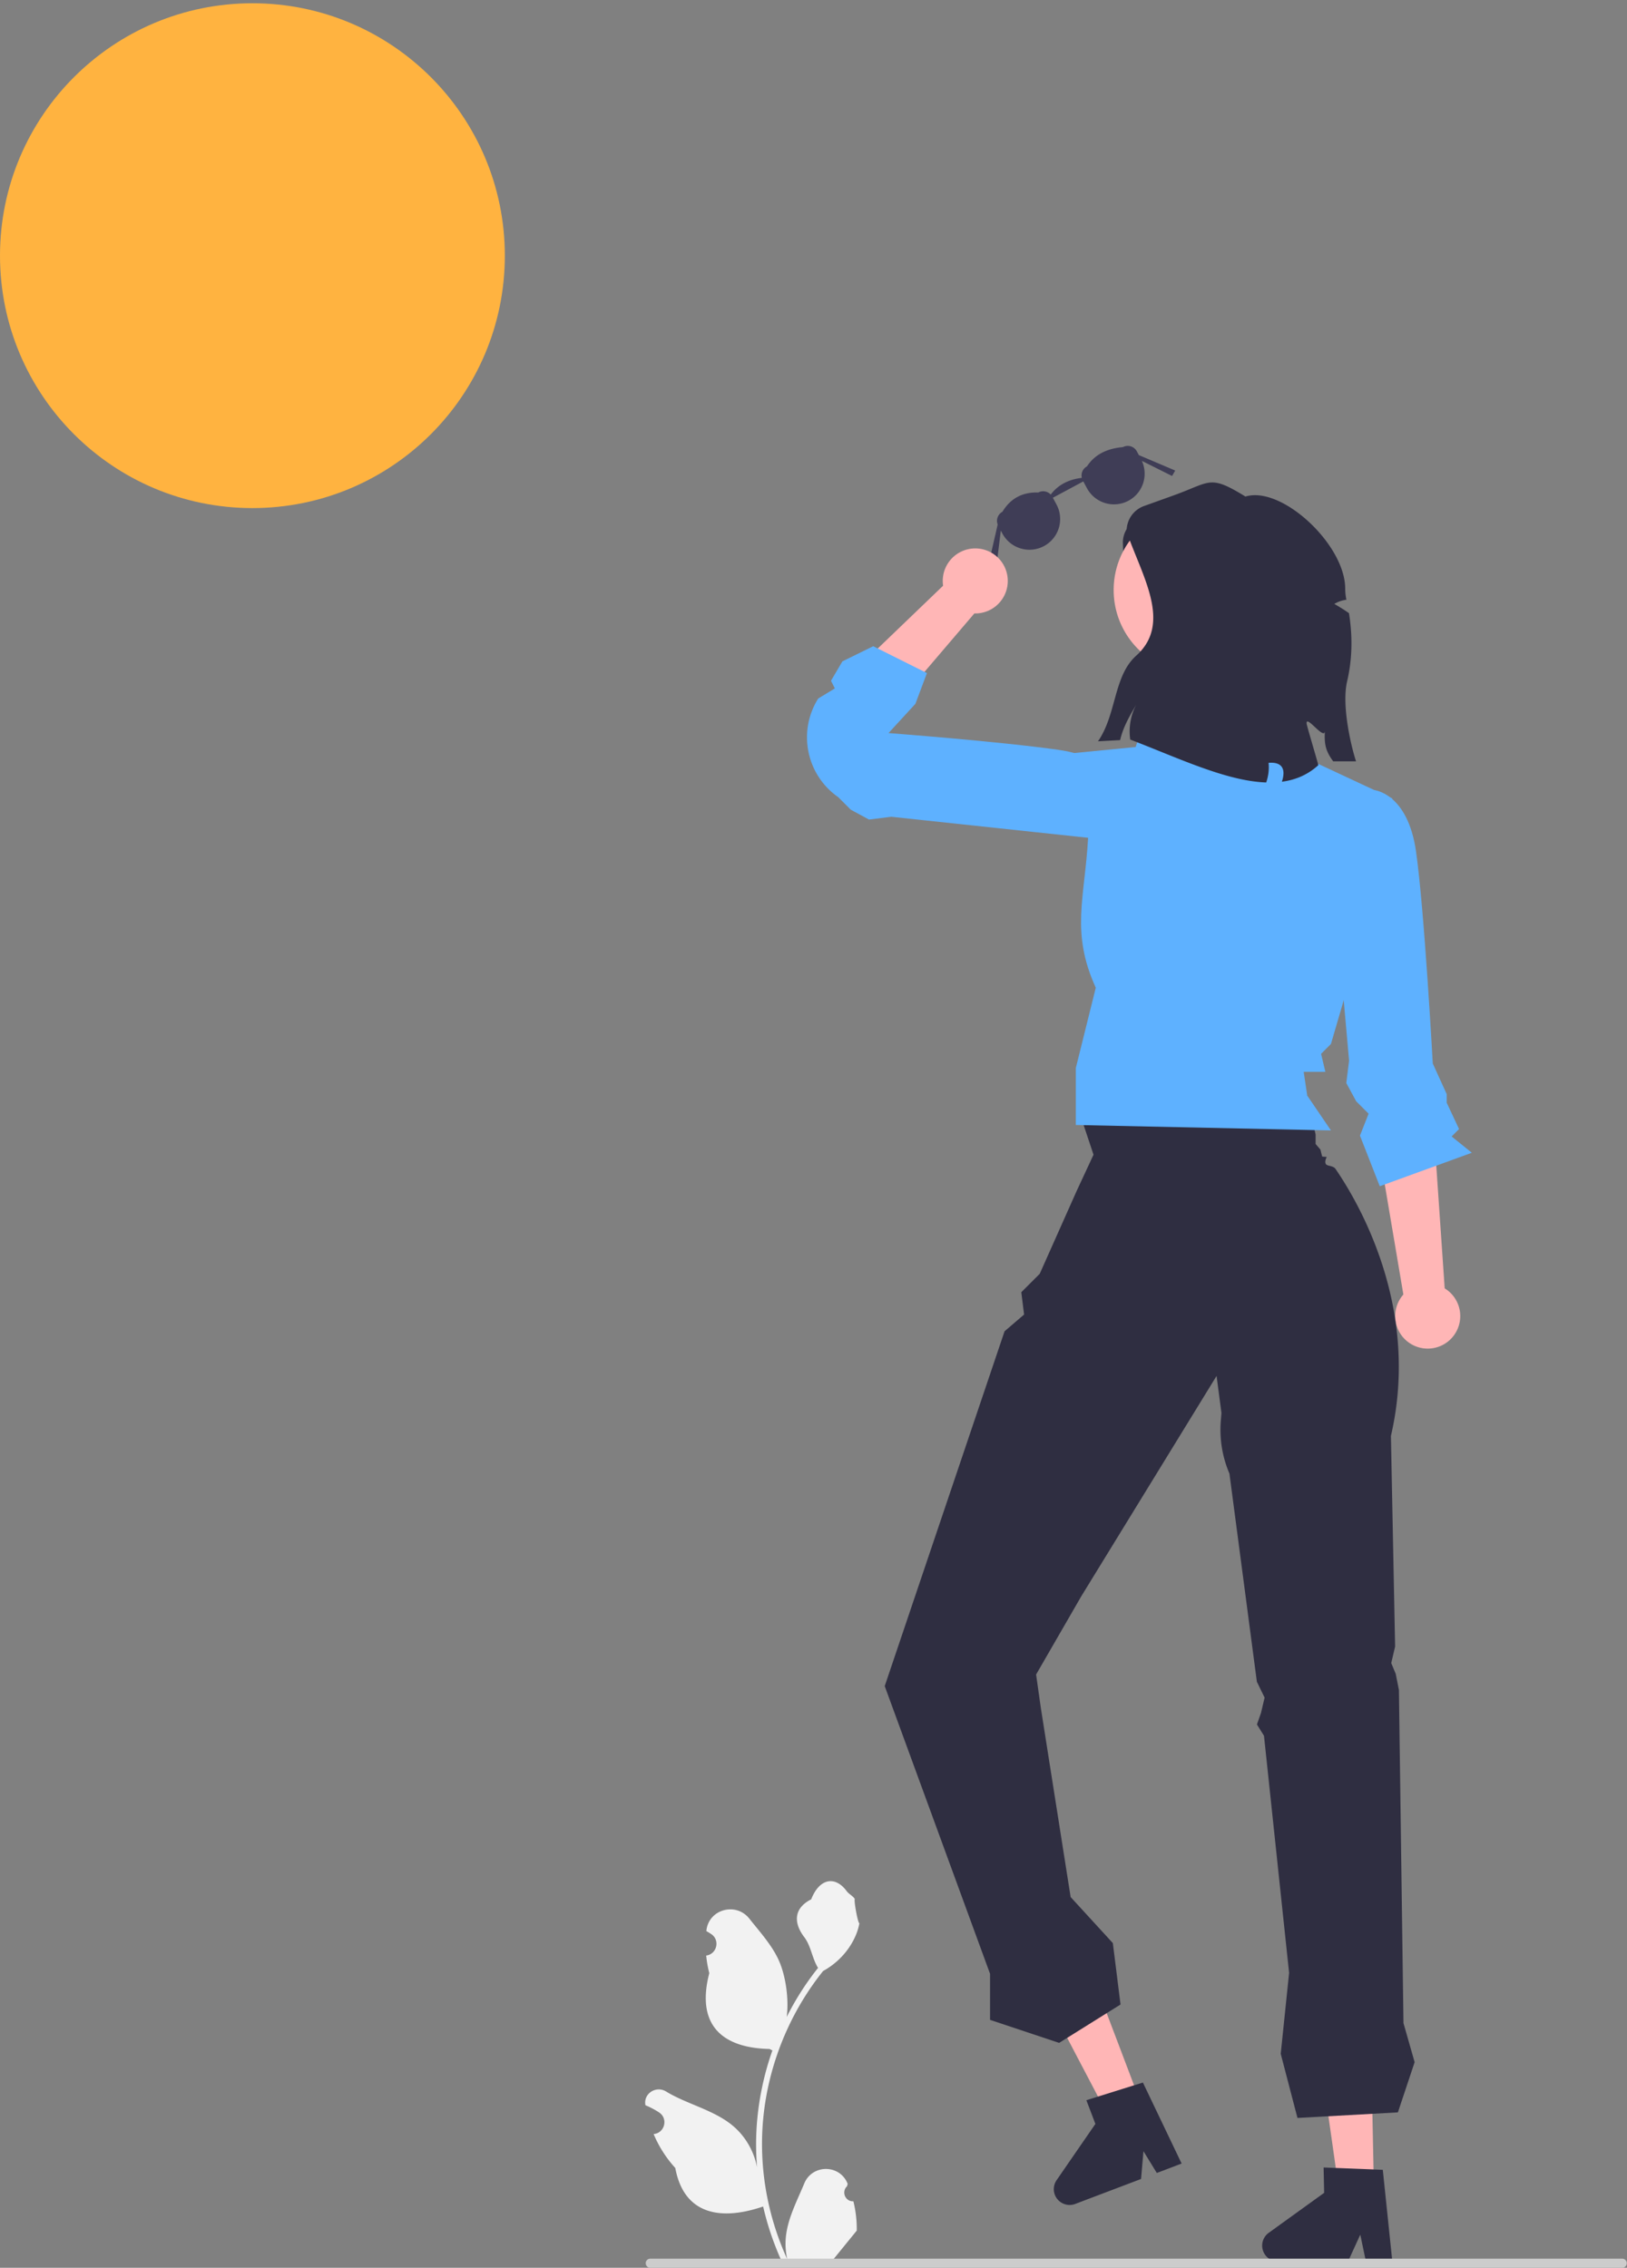
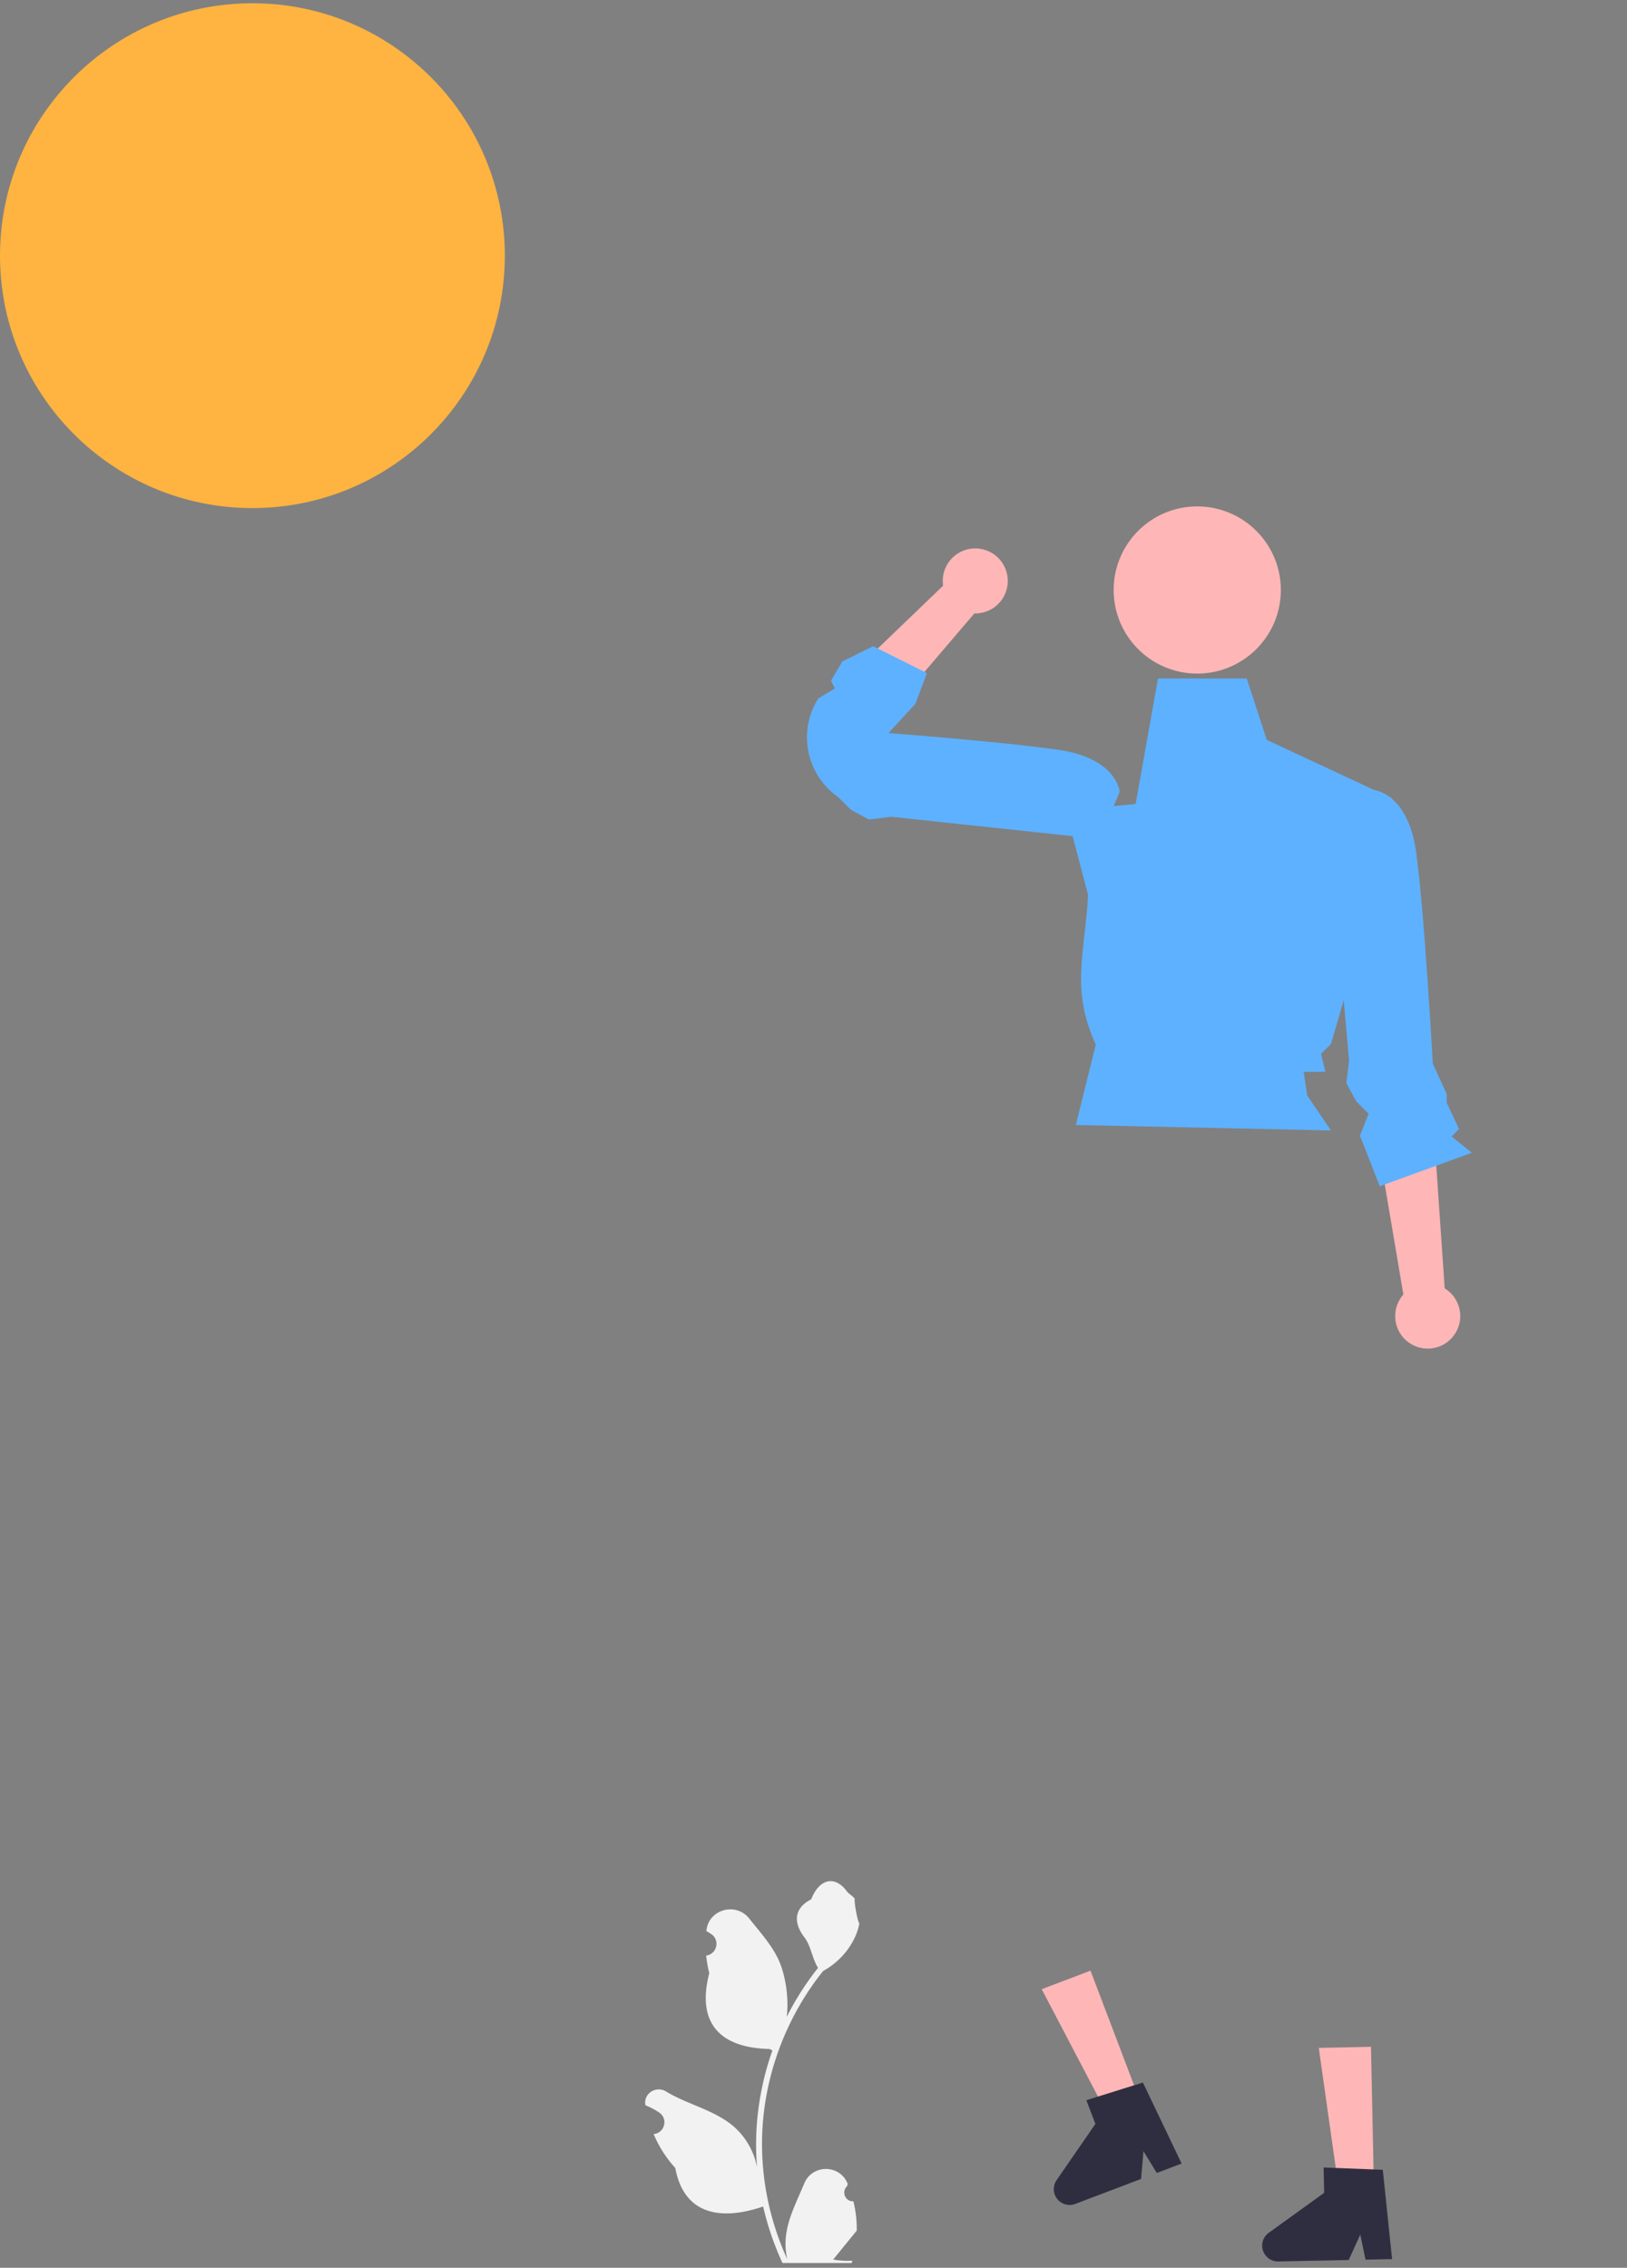
<svg xmlns="http://www.w3.org/2000/svg" width="424" height="591" fill="none">
  <rect width="100%" height="100%" fill="#808080" stroke="none" />
  <g clip-path="url(#qdbsAxgP__a)">
    <path fill="#FFB340" d="M65.78 132.41c36.33 0 65.78-29.451 65.78-65.78S102.11.85 65.78.85 0 30.3 0 66.63s29.45 65.78 65.78 65.78" />
-     <path fill="#3F3D56" d="M257.264 148.626 260 136.682a2.68 2.68 0 0 1 1.234-3.312c2.117-3.513 5.254-5.156 9.359-5.023a2.68 2.68 0 0 1 3.227.538c1.946-2.569 4.7-3.943 8.106-4.352a2.68 2.68 0 0 1 1.335-2.986c2.159-3.284 5.466-4.682 9.359-5.024a2.69 2.69 0 0 1 3.641 1.097l.526.98 9.477 4.026-.821 1.416-7.875-3.934c1.751 3.809.266 8.371-3.479 10.381a8 8 0 0 1-10.832-3.265l-.946-1.762-7.93 4.256.946 1.762a8 8 0 0 1-14.097 7.568l-.417-.777-1.279 10.414z" />
    <path fill="#F2F2F2" d="M222.392 573.667c-2.066.13-3.208-2.437-1.645-3.933l.156-.618-.062-.149c-2.09-4.982-9.17-4.947-11.242.042-1.838 4.428-4.179 8.864-4.755 13.546a18 18 0 0 0 .316 6.2c-4.308-9.41-6.575-19.686-6.575-30.02q-.002-3.897.433-7.783.357-3.18.994-6.311c2.306-11.277 7.299-22.018 14.5-30.989 3.462-1.893 6.35-4.851 8.093-8.397.627-1.279 1.118-2.654 1.35-4.056-.394.052-1.485-5.949-1.188-6.317-.549-.833-1.532-1.247-2.132-2.06-2.982-4.044-7.091-3.337-9.236 2.157-4.582 2.313-4.626 6.148-1.815 9.837 1.789 2.347 2.035 5.522 3.604 8.035-.161.207-.329.407-.491.613a73.6 73.6 0 0 0-7.681 12.169c.611-4.766-.29-10.508-1.826-14.21-1.748-4.217-5.025-7.769-7.91-11.415-3.466-4.379-10.574-2.468-11.184 3.084l-.018.161q.644.363 1.259.77c2.339 1.547 1.531 5.174-1.241 5.602l-.063.009a31 31 0 0 0 .807 4.58c-3.701 14.315 4.291 19.53 15.702 19.764.252.129.497.258.749.381a73 73 0 0 0-2.764 9.979 74 74 0 0 0-1.279 9.049 71 71 0 0 0 .052 11.503l-.02-.136c-.82-4.211-3.107-8.144-6.426-10.87-4.946-4.063-11.933-5.559-17.269-8.824-2.568-1.572-5.859.459-5.411 3.437l.022.142q1.192.486 2.319 1.118.642.362 1.258.77c2.34 1.547 1.531 5.174-1.241 5.601l-.063.01-.129.02a30.7 30.7 0 0 0 5.639 8.829c2.314 12.497 12.256 13.683 22.89 10.043h.007a75 75 0 0 0 5.044 14.727h18.02c.065-.201.123-.407.181-.608a20.4 20.4 0 0 1-4.986-.297c1.337-1.64 2.674-3.294 4.011-4.934q.047-.05.084-.097c.678-.84 1.362-1.673 2.041-2.513v-.001a30 30 0 0 0-.879-7.64" />
-     <path fill="#2F2E41" d="m293.414 163.379 10.905 13.086-5.816-42.166-2.157 1.079a6.74 6.74 0 0 0-3.725 5.92z" />
    <path fill="#FFB6B6" d="m271.467 518.402 7.008 13.355.012.035 2.327 4.445 3.747 7.133.003.009 1.573 3.006 2.345 4.468 5.928-2.252 1.767-.68.93-.351-1.569-4.122-4.148-10.938-7.2-18.942-.081.028-1.77.671-7.068 2.689-1.77.671z" />
    <path fill="#2F2E41" d="M274.89 571.969c.819 2.129 3.199 3.2 5.323 2.393l2.83-1.079 1.77-.671 7.071-2.679 1.779-.674 3.698-1.408.627-7.235 1.511 2.465.003.009 1.963 3.198 1.037-.389 5.431-2.066-10.09-21.106-2.305.721-.842.259-1.808.564-6.742 2.111-.009.003-.47.147-1.808.564-.749.237 2.35 6.174-4.874 7.07-1.332 1.931-3.9 5.659a4.13 4.13 0 0 0-.464 3.802" />
    <path fill="#FFB6B6" d="m343.676 533.7 2.119 14.932v.038l.701 4.968 1.135 7.977v.009l.473 3.36.71 4.996 6.34-.133 1.892-.047.994-.019-.095-4.41-.236-11.695-.426-20.26h-.085l-1.893.038-7.56.161-1.893.038z" />
    <path fill="#2F2E41" d="M328.923 585.309c.057 2.281 1.94 4.088 4.211 4.041l3.028-.066 1.892-.038 7.561-.152 1.902-.038 3.955-.085 3.019-6.605.596 2.83v.009l.776 3.672 1.107-.019 5.81-.123-2.422-23.269-2.413-.095-.88-.038-1.893-.075-7.059-.275h-.009l-.492-.018-1.893-.076-.785-.029.142 6.605-6.965 5.025-1.902 1.372-5.573 4.022a4.12 4.12 0 0 0-1.713 3.425" />
    <path fill="#FFB6B6" d="m365.721 337.362-6.752-39.961 14.491-5.831 3.029 44.187a8.44 8.44 0 0 1 3.233 3.587 8.476 8.476 0 1 1-14.001-1.982M253.92 159.868l-26.307 30.83-13.773-7.369 31.936-30.687a8.43 8.43 0 0 1 .676-4.781 8.475 8.475 0 1 1 7.468 12.007M312.006 175.54c12.029 0 21.781-9.752 21.781-21.781 0-12.03-9.752-21.781-21.781-21.781-12.03 0-21.781 9.751-21.781 21.781s9.751 21.781 21.781 21.781" />
-     <path fill="#2F2E41" d="m281.972 291.925 58.696-6.412 2.181 10.178v2.438l1.253 1.455.459 1.826 1.196.096s-.696 1.234-.196 1.904c.385.516 1.878.338 2.486 1.225 6.165 8.988 22.136 36.38 14.431 69.57l1.09 54.888-1.007 4.317 1.166 2.802.834 4.198 1.188 86.826 2.908 10.178-4.362 13.086-26.171 1.454-4.362-16.721 2.181-21.083-6.543-61.794-1.839-2.946 1.055-3 .945-4-2.017-4.134-7.147-54.239a29.05 29.05 0 0 1-2.246-13.811l.163-1.99-1.273-9.661-35.259 57.429-11.771 20.385 1.23 8.698 7.77 49.302 11 12 2 16-16 10-18-6v-12l-27.45-74.979 31.229-92.467 5.089-4.362-.727-5.816 4.803-4.802 9.606-21.553 4.411-9.485z" />
-     <path fill="#5EB1FF" d="M301.774 176.828h23.135l5.217 15.994 32.715 15.267-7.27 34.168-8.724 29.807-2.57 2.57 1.116 4.699h-5.647l.922 6.18 6.179 9.087-66.49-1.423v-14.831l5.203-20.936c-6.568-14.45-2.905-23.153-2-39l-5.777-21.953 18.175-1.778z" />
+     <path fill="#5EB1FF" d="M301.774 176.828h23.135l5.217 15.994 32.715 15.267-7.27 34.168-8.724 29.807-2.57 2.57 1.116 4.699h-5.647l.922 6.18 6.179 9.087-66.49-1.423l5.203-20.936c-6.568-14.45-2.905-23.153-2-39l-5.777-21.953 18.175-1.778z" />
    <path fill="#5EB1FF" d="m286.707 218.671 5.089-12.359s-.727-8.724-15.994-10.905-44.251-4.362-44.251-4.362l7.01-7.635 3-8-14-7-8.027 3.945-2.973 5.055 1 2-4.342 2.634c-5.404 8.599-3.094 19.927 5.247 25.722l3.242 3.243 4.754 2.573 5.816-.727zM345.758 210.997l12.359-5.089s8.723.727 10.904 15.993 4.362 55.251 4.362 55.251l3.635 7.997v2.236l3.214 6.852-1.931 1.932 5.26 4.247-23.99 8.724-5.163-13.194 2.255-5.708-3.243-3.243-2.573-4.754.727-5.815z" />
-     <path fill="#2F2E41" d="M353.393 198.406h-5.96c-1.99-2.701-2.34-4.48-2.17-7.781-.281 2.23-5.02-4.59-4.75-2.01.06.561 2.95 10.25 3.049 10.791-2.769 2.53-5.979 3.86-9.5 4.319 1.121-3.39-.019-5.22-3.469-4.92.179 1.72-.05 3.48-.62 5.111-10.42-.351-23-6.421-35.43-11.181-.45-3.13.1-6.41 1.63-9.18-1.28 2.141-2.53 4.29-3.43 6.611q-.3.782-.54 1.58c-.11.38-.21.76-.3 1.13l-5.76.31c4.89-7.071 4-16.981 9.95-22.31 9.47-8.47 1.48-20.801-2.48-32.291a6.84 6.84 0 0 1 4.52-6.709l7.69-2.761c9.78-3.51 9.29-5.52 18.739.291 9.451-2.9 26 12.53 26 24 0 1 .121 1.97.311 2.899a8 8 0 0 0-3.15 1.081c1.31.74 2.589 1.54 3.82 2.409.96 5.901.89 11.92-.481 17.76-1.54 6.571 1.261 17.72 2.331 20.851" />
-     <path fill="#CCC" d="M423.943 589.81c0 .66-.53 1.19-1.19 1.19h-253.29c-.66 0-1.19-.53-1.19-1.19s.53-1.19 1.19-1.19h253.29c.66 0 1.19.53 1.19 1.19" />
  </g>
  <defs>
    <clipPath id="qdbsAxgP__a">
      <path fill="#fff" d="M0 .85h423.944V591H0z" />
    </clipPath>
  </defs>
</svg>